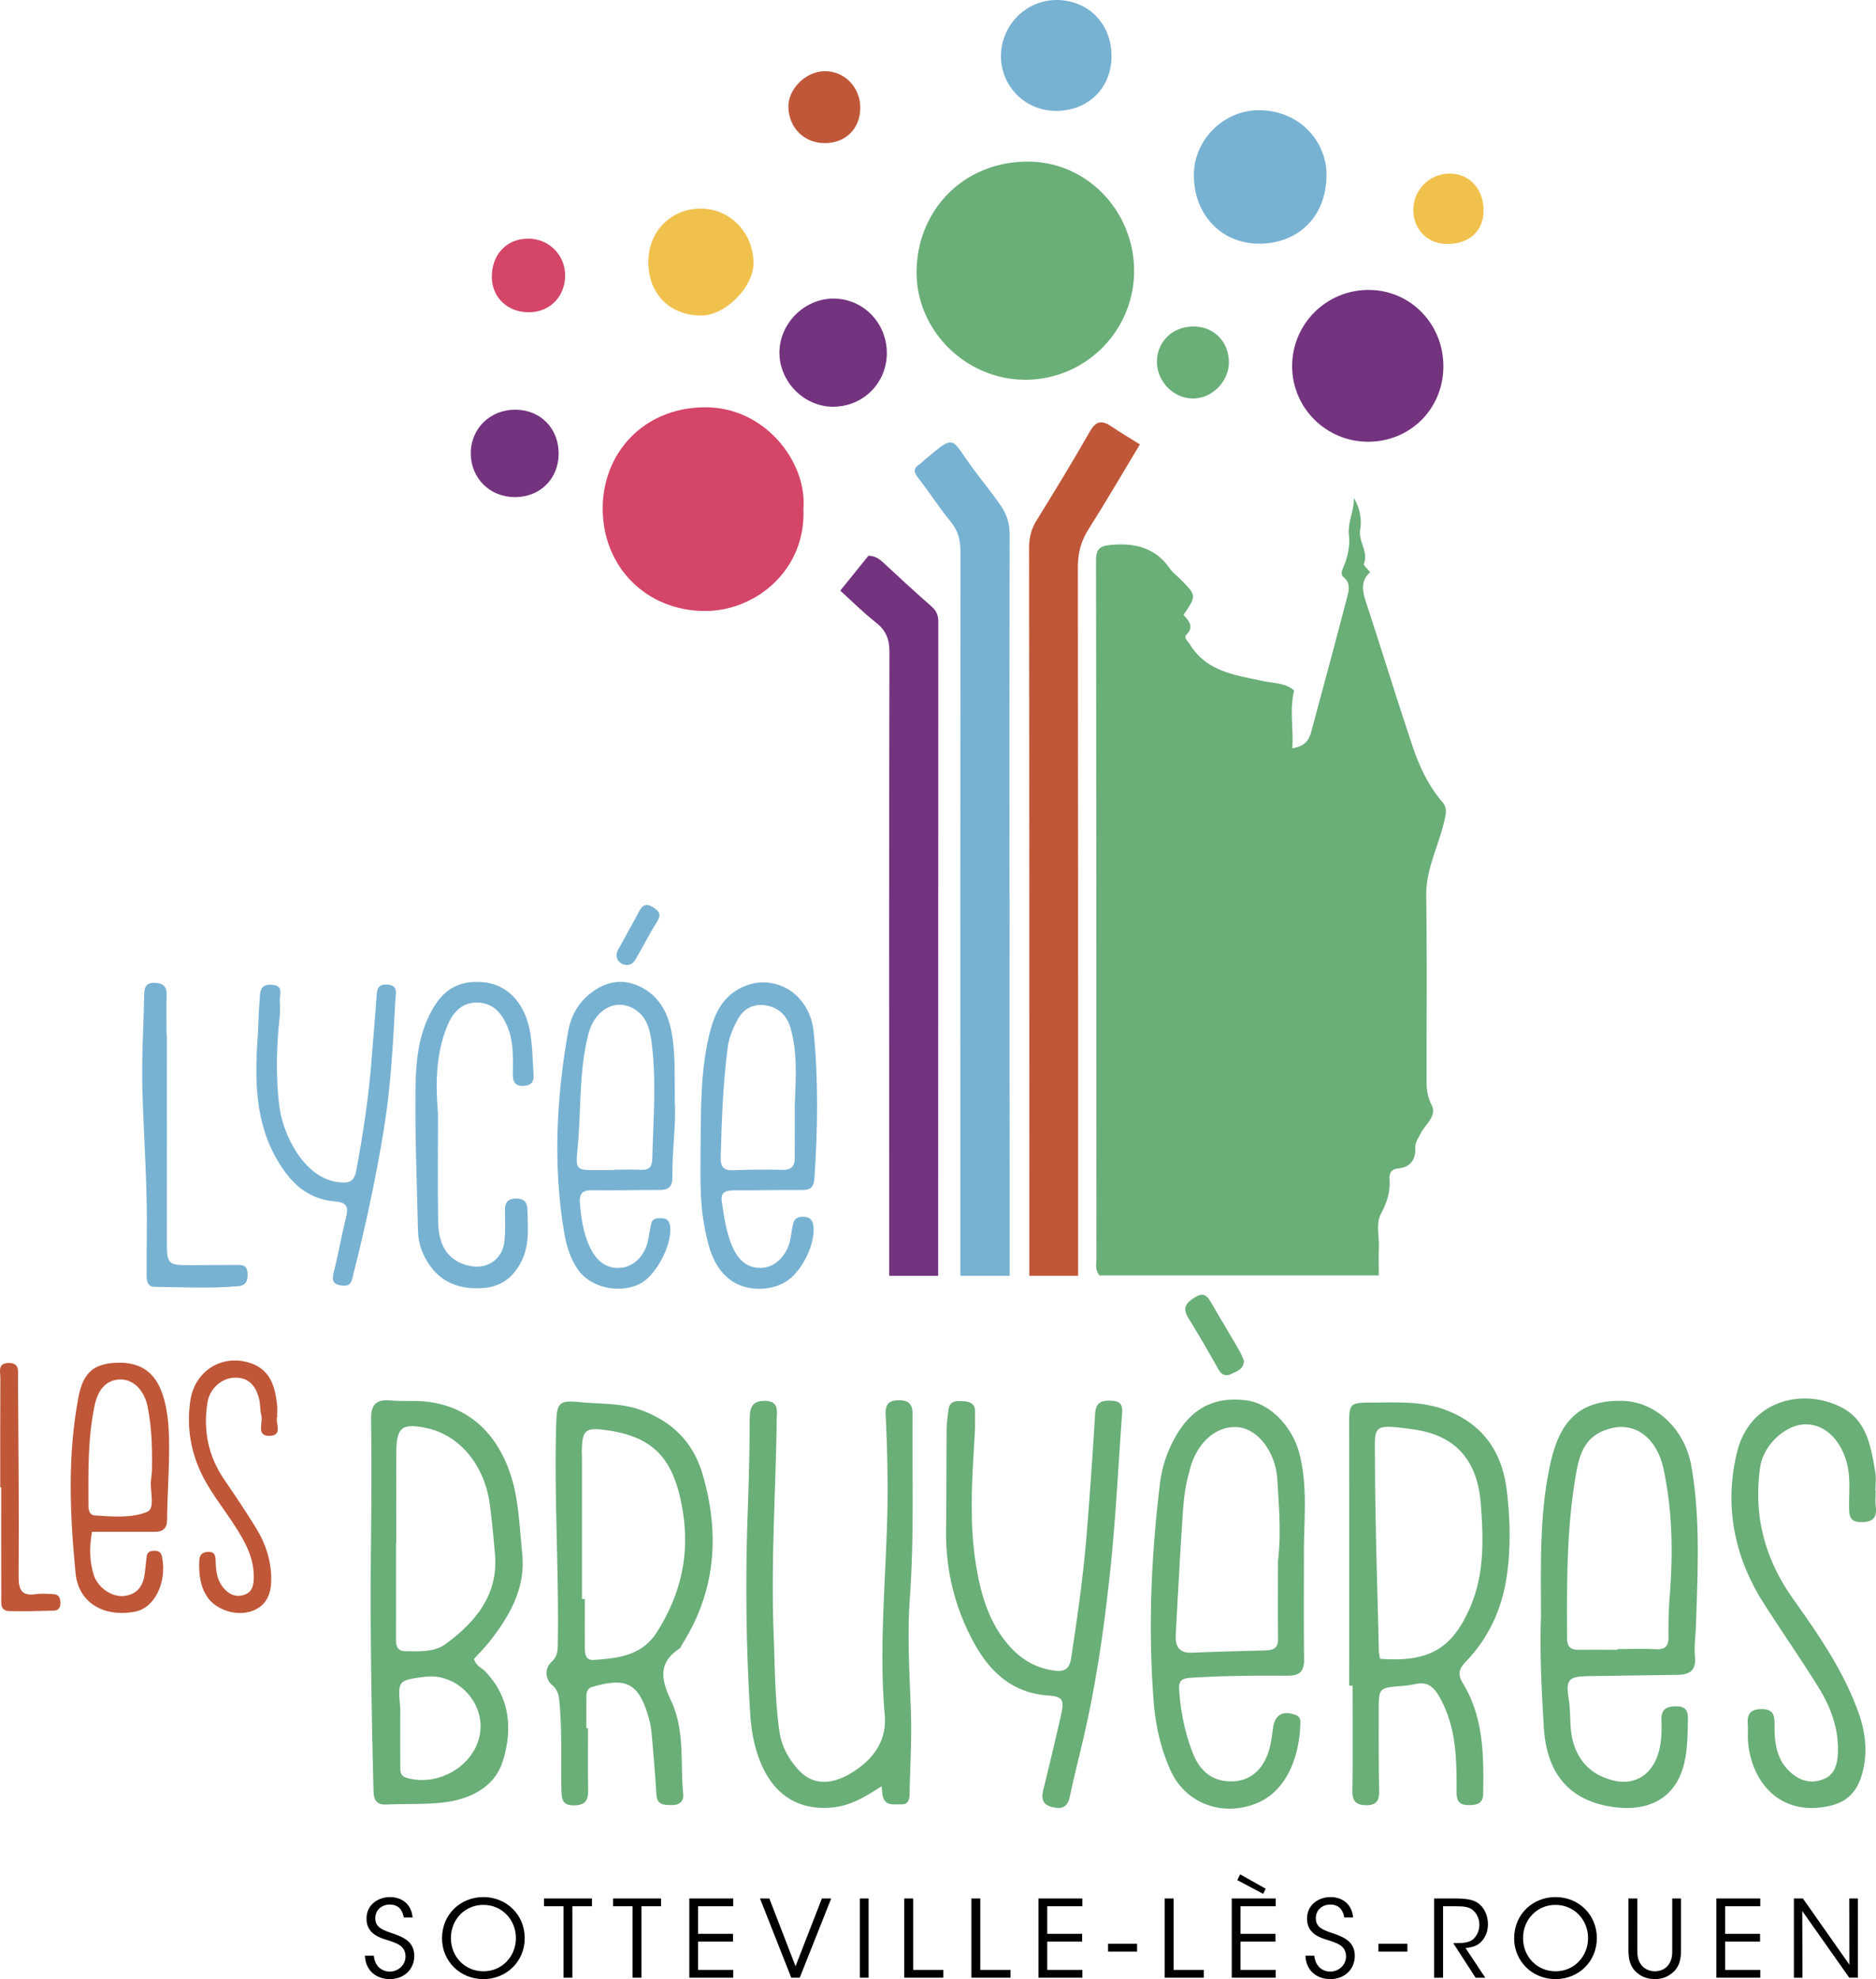
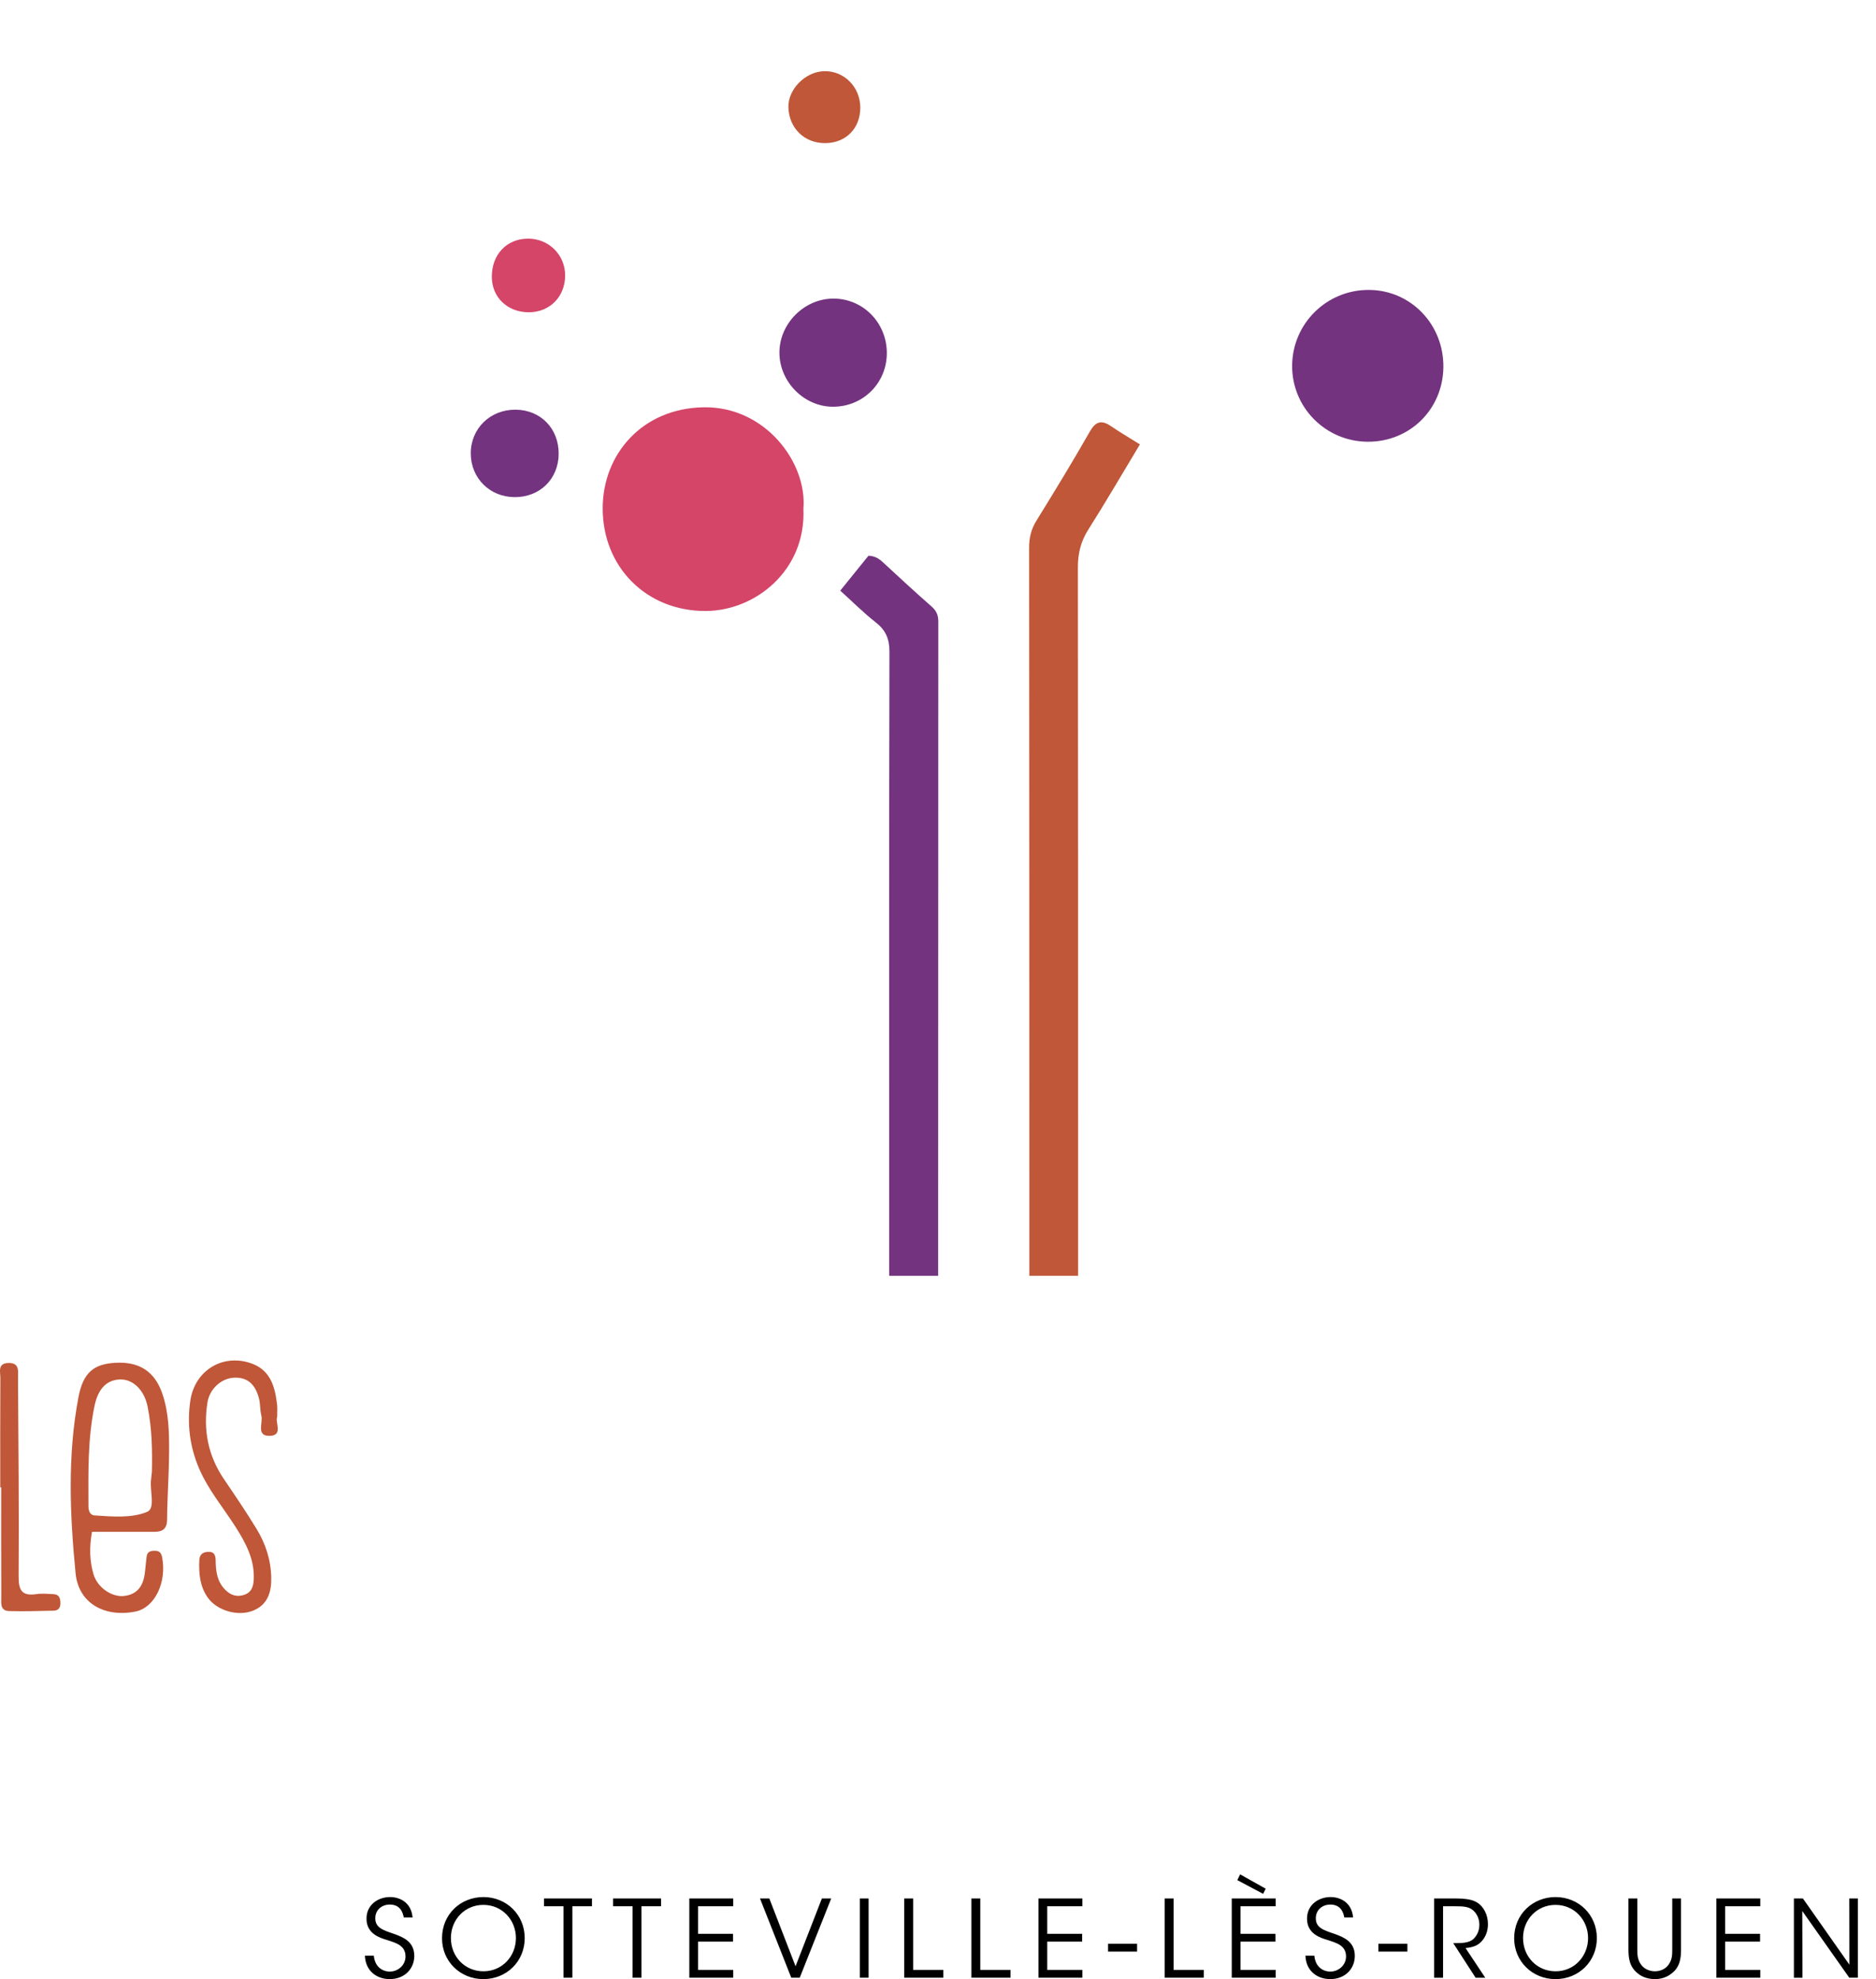
<svg xmlns="http://www.w3.org/2000/svg" width="600" height="632.916" viewBox="0 0 600 632.916">
  <path d="M297.963 193.983c-5.307-4.662-10.495-9.453-15.674-14.253-1.265-1.163-2.594-1.957-4.532-2.003-2.88 3.563-5.733 7.098-9.02 11.16 3.869 3.49 7.423 7.071 11.364 10.154 3.185 2.502 4.376 5.262 4.367 9.36-.12 58.932-.102 117.863-.074 176.785v22.8h15.656v-22.8c.009-62.144.009-124.297.046-186.44 0-1.994-.6-3.416-2.133-4.763zM437.83 92.716c-13.474-.066-24.418 10.68-24.563 24.117-.145 13.428 10.702 24.381 24.195 24.433 13.44.051 24.003-10.353 24.17-23.81.17-13.69-10.398-24.674-23.802-24.74zm-154.196 20.15c-.023-9.692-7.647-17.419-17.149-17.378-9.366.04-17.334 8.145-17.202 17.498.13 9.25 7.945 17.061 17.097 17.088 9.65.029 17.277-7.577 17.254-17.208zm-118.671 18.152c-8.177-.089-14.456 6.045-14.397 14.065.058 7.89 6.12 13.88 14.07 13.9 8.048.023 13.986-5.82 14.041-13.818.056-8.092-5.73-14.06-13.714-14.147z" fill="#73337f" />
-   <path d="M224 66.714c-9.54.061-16.665 7.402-16.639 17.145.027 10.22 6.947 17.116 17.103 17.045 7.562-.053 16.512-9.116 16.52-16.728.01-9.769-7.531-17.523-16.983-17.462zm240.002-11.206c-6.421-.2-11.823 4.89-11.973 11.28-.15 6.358 4.309 11.093 10.569 11.226 7.065.151 11.786-3.99 11.894-10.433.115-6.865-4.242-11.88-10.49-12.073z" fill="#f1c14d" />
-   <path d="M167.023 496.952c-.604-6.097-.935-12.244-1.968-18.27-2.277-13.297-10.19-28.38-28.655-30.436-3.8-.423-7.688-.024-11.501-.38-4.619-.432-6.27 1.376-6.214 5.992.168 13.502.11 27.009-.04 40.512-.288 26.125.166 52.24.817 78.354.077 3.083 1.052 4.523 4.312 4.36 6.133-.307 12.335.06 18.402-.703 8.349-1.049 16.05-4.966 18.61-13.098 3.153-10.025 2.489-20.383-5.598-28.756-1.146-1.187-2.954-1.735-3.59-3.986 1.65-1.85 3.586-3.778 5.247-5.919 6.31-8.134 11.252-16.813 10.178-27.67zm-13.554 57.701c-1.776 10.053-13.21 16.817-23.352 13.91-2.294-.656-2.085-2.342-2.093-3.997-.027-6.12-.01-12.24-.01-18.362-.787-8.82-.787-8.82 7.776-9.964 10.276-1.374 19.48 8.213 17.679 18.413zm-10.89-28.934c-3.628 2.687-8.482 2.39-12.963 2.327-2.87-.04-2.968-2.067-2.965-4.193.014-10.149.006-20.297.006-30.446h.085c0-9.686-.045-19.372.014-29.057.047-7.906 1.836-9.287 9.609-7.664 10.496 2.192 18.518 11.665 20.252 24.174.737 5.315 1.197 10.67 1.678 16.017 1.177 13.082-6.132 21.748-15.715 28.842zm376.315-77.725c-12.957-.245-19.644 5.582-22.82 19.16-3.683 15.747-3.27 31.715-3.21 49.878-.445 10.409.137 22.985.914 35.56.855 13.848 7.432 22.467 20.255 24.96 12.055 2.342 22.637-1.528 25.031-15.62.652-3.836.674-7.63.771-11.467.07-2.764-.128-4.778-3.77-4.795-3.37-.015-4.838 1.195-4.687 4.576.095 2.145.063 4.32-.177 6.451-1.104 9.786-7.388 14.867-15.785 12.55-6.37-1.757-10.608-5.854-12.358-12.428-1.164-4.376-.603-8.871-1.307-13.28-1.046-6.546-.148-7.428 6.628-7.524 9.38-.132 18.76-.265 28.139-.4 3.79-.055 6.008-1.323 5.58-5.778-.32-3.333.217-6.745.323-10.123.536-17.046 1.478-34.107-1.516-51.045-2.065-11.676-11.462-20.475-22.01-20.675zm15.158 61.969c-.354 4.433-.463 8.9-.406 13.347.038 2.89-.816 4.241-3.927 4.099-4.14-.19-8.295-.047-12.444-.047v.238c-4.15 0-8.3-.03-12.449.01-2.472.025-3.613-1.037-3.624-3.593-.08-17.803-.201-35.62 2.96-53.222.95-5.296 2.544-10.564 8.248-13.05 10.187-4.438 17.54 2.319 19.606 11.897 2.852 13.219 3.114 26.78 2.036 40.32zm-316.677 17.21c.344-.227.462-.784.709-1.173 10.835-17.094 12.211-35.328 6.652-54.439-2.964-10.19-9.52-16.787-19.4-20.504-6.374-2.398-12.983-2.017-19.537-2.628-6.89-.642-7.697-.113-7.906 6.887-.704 23.5.909 46.982.505 70.48-.037 2.14-.081 3.904-2.008 5.687-2.217 2.051-2.09 5.43.188 7.394 1.954 1.684 2.158 3.436 2.362 5.586.886 9.342.376 18.713.622 28.068.08 3.034.398 4.915 4.204 4.82 4-.1 4.4-2.236 4.34-5.39-.121-6.429-.037-12.861-.037-19.292h-.535c0-3.229-.02-6.458.009-9.687.013-1.542-.008-2.965 2.05-3.557 10.846-3.12 14.658-1.107 17.871 9.803.558 1.893.837 3.896 1.013 5.868.557 6.27 1.072 12.545 1.468 18.827.213 3.376 2.445 3.305 4.88 3.334 2.534.03 3.903-1.19 3.674-3.6-.942-9.901.541-20.334-3.765-29.52-3.225-6.881-4.496-12.24 2.64-16.964zm-7.307-5.18c-4.765 7.526-12.41 8.326-20.168 8.846-2.6.175-2.834-1.871-2.844-3.813-.025-5.227-.009-10.454-.009-15.68h-.907c0-14.898.001-29.796-.003-44.693 0-.922-.073-1.845-.053-2.766.144-6.57 1.165-7.433 7.703-6.548 15.476 2.097 21.628 9.38 24.39 24.76 2.646 14.73-.333 27.607-8.11 39.893zm252.39-71.057c-7.714-2.95-15.717-2.414-23.694-2.394-7.109.018-7.265.252-7.26 7.115.024 27.806.01 55.613.01 83.42h1.083c0 11.22.104 22.443-.067 33.661-.048 3.217 1.19 4.466 4.207 4.562 3.067.097 4.425-1.116 4.359-4.355-.175-8.605-.145-17.215-.14-25.823.004-7.35.04-7.335 7.136-7.923 1.526-.126 3.06-.31 4.553-.64 3.712-.821 5.755.668 7.658 3.98 5.48 9.545 5.594 19.936 5.557 30.384-.01 2.824.615 4.29 3.772 4.345 2.732.049 4.682-.548 4.73-3.564.192-12.178.187-24.389-6.42-35.27-1.786-2.943-1.474-4.595.882-7.046 7.673-7.98 11.884-17.663 13.272-28.679 1.103-8.758.862-17.476-.203-26.175-1.499-12.24-7.602-21.073-19.435-25.598zm7.36 63.943c-5.589 12.251-12.752 16.794-28.444 15.6-.156-.976-.363-1.709-.38-2.447-.461-20.403-1.192-40.806-1.234-61.211-.023-11.059-1.204-11.483 11.913-9.764 14.115 1.849 20.908 10.158 21.941 24.006.864 11.576 1.202 22.858-3.796 33.816zm-54.258-50.11c-2.29-8.734-9.487-15.96-16.797-16.912-10.367-1.35-17.644 2.421-22.899 11.756-2.6 4.618-4.243 9.614-4.868 14.778-2.828 23.368-3.86 46.816-1.964 70.317.595 7.373 2.257 14.563 5.297 21.355 4.755 10.626 16.276 14.844 26.966 10.858 11.46-4.272 14.558-17.597 14.588-26.365.004-1.262-.733-1.873-1.892-2.254-3.861-1.269-6.248.19-6.825 4.207-.305 2.12-.53 4.27-1.058 6.337-1.7 6.667-5.83 10.486-11.47 10.8-6.275.348-10.696-2.636-13.246-9.275-2.435-6.339-3.767-12.927-4.25-19.73-.216-3.026.567-3.89 3.684-4.088 10.287-.65 20.58-.743 30.869-.662 4.005.031 5.446-1.387 5.396-5.349-.15-11.826-.054-23.656-.054-35.484.09-10.115 1.138-20.318-1.477-30.289zm-6.796 59.353c.032 2.944-1.56 3.625-4.058 3.687-7.812.194-15.625.39-23.431.734-4.167.183-5.44-2.049-5.242-5.687.627-11.495 1.228-22.992 1.971-34.48.376-5.806.61-11.65 2.267-17.298.086-.294.126-.602.202-.9 2.27-8.831 8.485-14.361 15.458-13.755 6.432.558 12.036 7.985 12.58 16.605.553 8.736 1.266 17.465.223 26.233 0 8.287-.058 16.574.03 24.86zM291.87 452.63c.026-3.135-.772-4.858-4.387-4.834-3.634.025-4.376 1.687-4.218 4.891.349 7.052.548 14.116.612 21.176.224 24.859-3.074 49.675-.918 74.56.688 7.941-3.226 13.605-9.43 17.774-7.385 4.963-13.651 4.843-18.294-.35-3.07-3.435-5.298-7.44-5.97-12.23-1.456-10.37-1.429-20.816-1.839-31.239-.895-22.75.682-45.47.985-68.206.037-2.832.844-6.185-3.864-6.183-4.315.003-4.758 2.563-4.769 6.106-.03 9.655-.267 19.313-.619 28.962-.79 21.655-.565 43.298.779 64.918.332 5.338 1.25 10.663 3.332 15.707 4.38 10.605 12.53 15.581 23.613 14.26 5.43-.647 9.98-3.42 15.092-6.702.181 1.562.168 2.494.41 3.353.879 3.106 3.557 2.321 5.711 2.445 2.234.127 2.782-1.373 2.815-3.32.148-8.755.74-17.523.427-26.26-.435-12.136-1.213-24.303-.345-36.391 1.397-19.485.718-38.958.877-58.437zm64.071-4.64c-2.976-.222-5.44-.01-5.682 4.061a1840.984 1840.984 0 0 1-2.67 38.107c-1.08 13.466-2.964 26.837-5.021 40.188-.522 3.38-2.071 4.335-5.28 3.926-6.638-.846-11.696-4.274-15.71-9.362-5.884-7.46-8.21-16.406-9.589-25.505-2.155-14.211-.923-28.515-.127-42.784 0-1.69-.024-3.38.006-5.07.049-2.706-1.733-3.362-3.917-3.445-2.016-.076-4.203-.214-4.577 2.593-.283 2.126-.59 4.268-.611 6.405-.104 10.759-.042 21.52-.182 32.278-.166 12.88 2.885 25.063 9.04 36.206 4.97 9.003 12.15 15.8 23.35 16.59 4.878.344 5.5 1.33 4.383 6.25a1148.404 1148.404 0 0 1-5.623 23.72c-.694 2.785-.505 4.892 2.68 5.723 2.95.77 5 .245 5.733-3.244 1.323-6.298 2.925-12.537 4.383-18.806 4.177-17.952 6.74-36.182 8.65-54.473 1.674-16.02 2.467-32.132 3.615-48.205.163-2.276.654-4.893-2.85-5.154zm239.398 38.781c3.697-.004 5.004-1.448 4.588-4.994-.196-1.669-.034-3.38-.034-5.072h-.083c0-1.999.285-4.047-.05-5.989-1.34-7.765-2.545-15.982-10.145-20.274-11.578-6.538-29.761-3.658-34.084 14.075-4.11 16.86-.949 33.285 8.505 48.13 5.775 9.069 11.954 17.883 17.606 27.026 3.915 6.332 6.492 13.227 6.17 20.922-.15 3.607-1.025 6.958-4.563 8.367-3.606 1.437-7.145.796-10.289-1.906-4.856-4.173-5.445-9.72-5.407-15.512.02-2.928-.36-5.019-4.202-4.977-3.587.039-4.58 1.626-4.367 4.806.134 1.992-.073 4.01.12 5.993 1.27 13.075 10.774 23.998 26.784 19.976 4.814-1.209 7.76-4.348 9.26-8.77 2.36-6.96 1.677-14.08-.714-20.798-4.757-13.37-12.798-24.983-20.943-36.436-9.084-12.774-12.782-26.778-10.52-42.24 1.01-6.9 7.813-13.198 13.923-13.575 6.3-.389 11.713 4.53 13.784 12.358 1.203 4.552.686 9.168.715 13.756.018 2.863-.02 5.138 3.946 5.134zM380.61 206.148c-.643-1.035-2.12-2.188-1.174-3.142 2.69-2.715.61-4.54-.909-6.372 4.211-6.186 4.211-6.185-1.15-11.542-1.089-1.086-2.36-2.046-3.23-3.286-4.542-6.48-10.754-8.176-18.39-7.572-3.908.31-5.227 1.08-5.22 5.206.126 74.3.095 148.6.138 222.899.001 1.766-.533 3.698.977 5.534h89.331c0-3.389-.085-6.152.02-8.908.142-3.668-1.037-7.658.722-10.924 1.91-3.546 2.96-7.002 2.684-10.954-.136-1.956.612-3.21 2.786-3.431 3.94-.401 5.59-2.795 5.459-6.613-.06-1.759.95-3.02 1.687-4.518 1.44-2.929 5.307-5.579 3.582-9.022-1.266-2.526-1.654-4.804-1.657-7.373-.021-19.914.143-39.83-.107-59.742-.109-8.657 4.097-16.108 5.862-24.227.513-2.359.829-3.883-.78-5.76-4.468-5.212-7.327-11.396-9.474-17.792-5.129-15.274-9.834-30.69-14.862-45.998-1.164-3.542-1.832-6.777 1.306-9.621-.83-1.086-2.208-2.23-2.004-2.724 1.585-3.86-1.87-7.004-1.164-10.992.539-3.047-.09-6.883-2.05-10.02.167 4.128-2.08 7.712-1.534 12.168.346 2.826-.404 6.816-1.805 9.978-.574 1.295-.915 2.35.189 3.28 2.063 1.736 1.591 4.035 1.084 5.992-3.775 14.562-7.715 29.082-11.625 43.61-.731 2.715-2.349 4.504-5.996 5.007.475-6.192-.95-12.072.592-18.43-2.528-2.445-6.31-2.293-9.841-3.05-8.778-1.882-18.024-2.924-23.447-11.66zm-52.779-84.71c19.166.065 34.867-15.477 34.887-34.784.02-18.982-15.06-35.222-34.454-34.96-20.007.21-34.718 15.266-35.107 34.75-.38 18.998 15.566 34.93 34.674 34.994zm53.73 5.993c6.103-.007 11.44-5.374 11.466-11.533.028-6.552-4.751-11.44-11.226-11.483-6.594-.044-11.623 4.66-11.771 11.006-.15 6.424 5.22 12.016 11.531 12.01zm.778 287.368c-2.613 1.61-4.416 3.183-2.353 6.538 3.358 5.462 6.569 11.017 9.725 16.6 1.057 1.871 2.433 2.259 4.176 1.41 1.726-.84 3.85-1.407 3.972-4.174-.41-.922-.81-2.088-1.417-3.135-2.91-5.018-5.902-9.989-8.81-15.008-1.229-2.12-2.331-4.058-5.293-2.231z" fill="#6aae78" />
-   <path d="M322.906 286.21h-.037c0-38.447-.028-76.894.046-115.333 0-3.526-.895-6.378-2.954-9.36-2.705-3.895-5.723-7.551-8.52-11.336-7.662-10.375-5.502-11.677-16.2-2.714-.352.296-.638.693-1.025.923-2.04 1.237-2.16 2.428-.591 4.404 3.61 4.57 6.702 9.563 10.431 14.03 2.474 2.973 3.13 6.056 3.12 9.749-.055 69.538-.046 139.075-.037 208.613v22.8h15.795v-22.8c-.074-32.992-.028-65.993-.028-98.976zm-86.327 29.898c-6.013 3.186-8.31 8.853-9.768 14.929-2.819 11.748-2.608 23.76-2.754 35.732.045 8.289-.395 16.612 1.133 24.817 1.184 6.356 2.489 12.82 7.778 17.258 4.811 4.037 12.83 4.352 18.22 1.132 5.359-3.201 9.842-12.526 8.911-18.266-.277-1.709-1.288-2.43-2.748-2.572-1.603-.156-3.182.219-3.651 2.05-.456 1.777-.6 3.631-.987 5.429-1.052 4.885-4.746 8.548-8.825 8.826-4.42.301-7.591-1.972-9.73-6.954-1.96-4.565-2.592-9.442-3.314-14.289-.456-3.059 1.455-3.536 3.959-3.531 7.228.014 14.458-.16 21.686-.109 2.654.019 3.786-.815 3.978-3.655 1.06-15.657 1.314-31.317-.237-46.933-1.25-12.583-13.21-19.397-23.651-13.864zm17.596 54.418c-.02 2.645-1.32 3.676-4.076 3.59-5.21-.161-10.435-.071-15.646.12-3.016.11-4.012-1.063-3.943-4.044.273-11.792.732-23.577 2.23-35.275.398-3.106 1.738-6.234 3.26-9.016 1.711-3.126 4.764-4.9 8.446-4.446 4.345.535 7.207 3.12 8.419 7.39 2.299 8.1 1.614 16.417 1.322 24.674 0 5.669.03 11.338-.012 17.007zm-39.225-39.57c-1.117-6.722-3.945-12.408-10.268-15.456-5.82-2.807-11.391-1.547-16.298 2.535-3.703 3.08-5.883 7.281-6.68 11.82-3.731 21.25-4.87 42.6-1.316 64.015.708 4.263 1.89 8.398 4.361 12.025 3.976 5.836 13.133 7.978 19.861 4.698 5.497-2.68 11.006-13.824 9.56-19.147-.417-1.532-1.38-1.847-2.715-1.874-1.45-.03-2.846.019-3.213 1.825-.335 1.65-.6 3.314-.907 4.97-.916 4.935-4.381 8.595-8.57 9.058-4.362.482-7.736-1.68-10.024-6.405-2.182-4.507-2.849-9.331-3.273-14.261-.29-3.37 1.074-4.202 4.213-4.14 7.067.14 14.14-.114 21.21-.07 2.89.019 4.196-1.044 4.157-4.052-.11-8.599 1.214-17.162.786-23.624-.122-8.749.207-15.355-.884-21.918zm-6.327 39.573c-.056 2.507-.886 3.681-3.509 3.568-2.917-.127-5.843-.03-8.766-.03v.126c-1.692 0-3.384-.01-5.075.001-6.954.046-7.245.019-6.569-6.757 1.218-12.191.38-24.56 3.437-36.598 2.153-8.482 9.669-12.214 15.82-7.37 3.189 2.512 4 6.355 4.489 10.25 1.538 12.269.444 24.537.173 36.81zM424.224 54.824c-.372-9.057-7.74-19.04-20.742-19.57-11.552-.47-21.494 9.035-21.645 20.417-.169 12.714 8.554 22.13 20.618 22.255 13.101.137 22.339-9.258 21.77-23.102zM154.608 314.11c-8.746-.773-14.106 2.939-18.13 12.4-3.144 7.389-3.542 15.287-3.608 23.049-.125 14.74.492 29.487.823 44.23.092 4.135 1.59 7.905 3.949 11.143 4.184 5.744 10.233 7.505 17.088 6.957 6.205-.496 10.183-4.152 12.514-9.552 2.125-4.922 1.547-10.247 1.439-15.468-.052-2.499-1.142-3.619-3.674-3.576-2.554.043-3.562 1.243-3.518 3.726.058 3.227.172 6.477-.124 9.68-.554 6.003-5.5 9.423-11.337 8.09-6.427-1.469-9.775-5.976-9.895-14.143-.169-11.512-.043-23.028-.043-34.543-.828-9.702-.721-19.41 3.18-28.52 1.794-4.19 4.902-7.27 9.884-6.938 4.882.324 7.498 3.614 9.226 7.901 1.963 4.872 1.688 9.946 1.644 15.007-.019 2.115.489 3.63 2.982 3.706 2.488.075 3.834-1.01 3.65-3.551-.354-4.89-.318-9.87-1.303-14.636-1.834-8.877-7.56-14.327-14.747-14.962zm-30.762.757c-3.25-.185-3.272 1.815-3.43 4.117-.443 6.43-1.055 12.85-1.527 19.278-.89 12.102-2.715 24.07-4.926 35.993-.699 3.771-2.368 4.276-6.1 3.75-10.736-1.514-17.324-15.155-18.478-23.973-1.345-10.289-.86-20.533.138-29.618 0-2.1.116-3.04-.023-3.942-.324-2.094 1.652-5.304-2.633-5.557-4.165-.245-3.627 2.967-3.853 5.393-.356 3.817-.331 7.658-.603 11.493-1.063 15.028-.758 29.786 8.644 42.836 4.08 5.663 9.289 9.03 16.027 9.564 4.157.328 4.376 2.008 3.542 5.341-1.45 5.802-2.452 11.717-3.93 17.51-.76 2.985.291 3.895 3.048 4.096 2.748.202 2.799-1.777 3.247-3.537 3.856-15.159 7.144-30.435 9.695-45.871 2.307-13.957 3.034-28.053 3.785-42.145.1-1.901.98-4.523-2.623-4.728zM338.04 0c-9.759-.089-17.859 7.994-17.904 17.865-.044 9.711 7.739 17.549 17.48 17.604 10.356.058 17.846-7.253 17.883-17.457.038-10.335-7.315-17.92-17.46-18.012zM75.3 404.53c-5.229.009-10.457.069-15.686.067-5.416-.002-6.215-.703-6.224-6.06-.041-22.569-.018-45.138-.018-67.707h-.121c0-4.307-.077-8.615.028-12.918.065-2.683-1.45-3.48-3.715-3.615-2.309-.137-3.382.982-3.429 3.282-.21 10.447-.894 20.906-.586 31.337.458 15.504 1.644 30.987 1.393 46.516-.067 4.152-.028 8.305-.047 12.457-.008 1.836.332 3.617 2.562 3.645 8.91.111 17.826.574 26.729-.212 2.62-.232 3.093-1.842 2.99-4.174-.127-2.836-2.022-2.622-3.876-2.618zm125.371-95.93c1.607-.1 2.345-1.288 3.028-2.49 2.185-3.85 4.211-7.797 6.555-11.547 1.418-2.267.333-3.33-1.372-4.422-1.958-1.255-3.332-.845-4.435 1.246-2.207 4.185-4.571 8.287-6.813 12.455-1.262 2.346.356 4.822 3.037 4.759z" fill="#78b2d3" />
  <path d="M225.006 130.25c-19.596.338-32.189 14.968-32.246 32.212-.062 18.842 13.941 32.949 32.837 32.935 16.015-.012 32.235-13.016 31.356-32.696 1.256-14.7-12.163-32.792-31.947-32.451zm-56.243-53.932c-6.799.085-11.506 5.132-11.46 12.285.043 6.541 5.072 11.302 11.895 11.26 6.65-.04 11.508-4.964 11.552-11.71.045-6.66-5.282-11.92-11.987-11.835z" fill="#d44568" />
  <path d="M37.118 435.81c-6.982.332-10.5 2.992-12.015 10.955-3.558 18.705-2.762 37.609-.927 56.404.923 9.45 9.15 14.178 19.125 12.209 6.154-1.215 10.08-9.274 8.559-17.314-.286-1.507-.895-2.127-2.374-2.135-1.39-.008-2.424.33-2.592 1.92-.16 1.524-.36 3.044-.497 4.57-.384 4.239-2.069 7.451-6.734 7.973-3.927.439-8.532-2.724-9.777-7.004-1.197-4.114-1.377-8.39-.463-13.517 6.637 0 13.2-.013 19.762.006 2.686.007 4.238-.79 4.26-3.966.048-7.212.6-14.421.636-21.634.032-6.287-.095-12.638-2.19-18.667-2.445-7.04-7.324-10.153-14.773-9.8zm11.467 34.826c-.133 1.268-.18 1.88-.264 2.486-.497 3.58 1.478 9.233-1.25 10.366-5.023 2.087-11.093 1.509-16.75 1.149-1.703-.109-2.037-1.67-2.04-3.124-.027-10.71-.246-21.445 1.968-32.004 1.17-5.58 4.082-8.318 8.296-8.364 4.08-.044 7.598 3.432 8.659 8.661 1.44 7.098 1.52 14.286 1.381 20.83zm40.061-17.482c0-1.67.101-2.758-.017-3.822-.614-5.538-1.973-10.863-7.758-13.138-9.212-3.622-18.55 1.861-19.994 11.71-1.089 7.417-.206 14.681 2.773 21.66 2.93 6.864 7.733 12.532 11.688 18.74 3.253 5.106 6.089 10.35 5.82 16.697-.097 2.323-.675 4.268-3.15 5.053-2.276.722-4.17.114-5.876-1.55-2.663-2.596-3.113-5.878-3.157-9.33-.018-1.482-.27-2.887-2.155-2.9-1.71-.01-2.99.658-3.078 2.648-.188 4.22.17 8.333 2.666 11.93 2.877 4.146 9.588 6.208 14.518 4.233 4.67-1.87 5.907-5.902 5.825-10.53-.101-5.678-1.819-10.923-4.745-15.699-3.288-5.367-6.813-10.593-10.358-15.798-5.107-7.5-6.706-15.718-5.292-24.585.687-4.306 4.408-7.668 8.416-7.885 4.757-.258 6.992 2.562 8.063 6.641.463 1.762.29 3.691.753 5.453.609 2.322-1.797 6.61 2.69 6.496 4.416-.111 1.611-4.359 2.368-6.024zM17.142 509.81c-1.837-.095-3.715-.275-5.514-.01-4.45.657-5.699-1.061-5.67-5.514.138-21.16-.053-42.324-.202-63.486-.015-2.119.652-5.025-3.078-4.917-3.53.102-2.55 2.851-2.562 4.779-.069 11.664-.034 23.328-.034 34.992h.297c0 11.664-.027 23.328.027 34.991.01 1.883-.482 4.472 2.48 4.567 4.75.15 9.51-.032 14.264-.125 1.475-.029 2.176-.88 2.174-2.379-.002-1.547-.386-2.805-2.182-2.898zM263.56 22.765c-6.033.176-11.597 5.837-11.407 11.608.22 6.677 5.18 11.463 11.814 11.4 6.586-.063 11.168-4.708 11.178-11.332.01-6.613-5.198-11.863-11.585-11.676zm101.015 119.348c-3.434-2.15-6.342-3.83-9.111-5.741-3.01-2.068-4.93-1.819-6.896 1.634-5.483 9.609-11.243 19.062-17.068 28.468-1.699 2.742-2.363 5.483-2.363 8.677.064 70.009.064 140.026.074 210.035v22.8h15.6v-22.8c0-67.904.01-135.798-.074-203.702-.009-4.477.923-8.327 3.342-12.13 5.576-8.797 10.819-17.816 16.496-27.24z" fill="#bf5738" />
  <path d="M126.336 618.562c-3.837-1.301-6.338-2.055-6.304-5.138 0-2.638 2.09-4.35 4.625-4.35 3.357 0 4.18 2.5 4.488 4.144h2.808c-.41-4.795-4.042-6.542-7.193-6.542-3.871 0-7.605 2.5-7.537 6.988 0 4.796 4.42 6.097 6.475 6.714 2.946.96 5.995 1.747 5.995 5.31 0 2.809-2.433 4.83-5.07 4.83-1.576 0-4.66-.891-5.07-5.104h-2.843c.17 4.83 3.7 7.502 7.947 7.502 4.727 0 7.845-3.289 7.845-7.434 0-4.659-3.769-5.995-6.166-6.92zm28.258-11.886c-7.16 0-13.222 5.378-13.222 13.188v.034c0 7.228 5.72 13.018 13.222 13.018 7.468 0 13.223-5.687 13.223-13.12s-5.79-13.12-13.223-13.12zm.035 23.739c-5.927 0-10.414-4.659-10.414-10.62v-.034c0-5.857 4.419-10.585 10.38-10.585 6.028 0 10.413 4.83 10.413 10.62s-4.385 10.619-10.38 10.619zm19.352-20.793h6.235v22.848h2.843v-22.848h6.269v-2.501H173.98v2.5zm22.093 0h6.235v22.848h2.843v-22.848h6.269v-2.501h-15.347v2.5zm24.388 22.848h14.045v-2.5h-11.236v-9.044h11.168v-2.5H223.27v-8.804h11.236v-2.501h-14.045v25.35zm33.98-3.665l-8.393-21.684h-2.98l10.003 25.35h2.706l10.071-25.35h-2.98l-8.427 21.684zm20.55 3.665h2.81v-25.35h-2.81v25.35zm17.059-25.35h-2.843v25.35h12.503v-2.5h-9.66v-22.85zm21.476 0h-2.843v25.35h12.503v-2.5h-9.66v-22.85zm18.599 25.35h14.045v-2.5h-11.236v-9.044h11.167v-2.5h-11.167v-8.804h11.236v-2.501h-14.045v25.35zm22.264-8.358h9.283v-2.5h-9.283v2.5zm20.963-16.991h-2.843v25.35h12.503v-2.501h-9.66v-22.85zm29.458-3.117l-8.187-4.59-.89 1.85 8.255 4.384.822-1.644zm-10.86 28.466h14.046v-2.5H396.76v-9.044h11.167v-2.5h-11.167v-8.804h11.236v-2.501h-14.045v25.35zm33.192-13.908c-3.837-1.301-6.337-2.055-6.303-5.138 0-2.638 2.09-4.35 4.625-4.35 3.357 0 4.179 2.5 4.487 4.144h2.81c-.412-4.795-4.043-6.542-7.195-6.542-3.87 0-7.604 2.5-7.536 6.988 0 4.796 4.42 6.097 6.474 6.714 2.946.96 5.995 1.747 5.995 5.31 0 2.809-2.432 4.83-5.07 4.83-1.575 0-4.658-.891-5.07-5.104h-2.843c.172 4.83 3.7 7.502 7.948 7.502 4.727 0 7.844-3.289 7.844-7.434 0-4.659-3.768-5.995-6.166-6.92zm13.7 5.55h9.284v-2.5h-9.283v2.5zm33.536-3.905c1.062-1.44 1.541-3.255 1.507-4.967 0-2.878-1.404-5.584-3.46-6.817-1.301-.823-3.151-1.302-7.125-1.302h-6.611v25.35h2.843v-22.85h3.974c2.295 0 3.87.103 5.138.925 1.576 1.028 2.5 3.015 2.5 4.9 0 1.815-.582 3.356-1.918 4.658-1.37 1.267-3.836 1.302-5.618 1.302h-.822l7.16 11.064h3.083l-6.303-9.489c2.33-.24 4.145-.719 5.652-2.774zm23.12-13.531c-7.16 0-13.223 5.378-13.223 13.188v.034c0 7.228 5.72 13.018 13.223 13.018 7.468 0 13.223-5.687 13.223-13.12s-5.79-13.12-13.223-13.12zm.034 23.739c-5.926 0-10.414-4.659-10.414-10.62v-.034c0-5.857 4.42-10.585 10.38-10.585 6.029 0 10.414 4.83 10.414 10.62s-4.385 10.619-10.38 10.619zm37.302-7.228c0 1.987 0 3.46-1.2 5.138-.856 1.268-2.534 2.09-4.35 2.09-1.85 0-3.528-.857-4.419-2.124-1.199-1.713-1.199-3.186-1.199-5.104V607.12h-2.843v16.066c0 2.775.206 5.652 2.878 7.81 1.575 1.405 3.802 1.919 5.583 1.919 2.193 0 4.077-.72 5.481-1.919 2.535-1.952 2.912-4.864 2.878-7.81V607.12h-2.81v16.066zm14.11 9.283h14.045v-2.5h-11.236v-9.044h11.168v-2.5h-11.168v-8.804h11.236v-2.501h-14.045v25.35zm42.51-25.35l.034 21.171-14.867-21.17h-2.877v25.35h2.74l-.068-21.342 15.038 21.341h2.74v-25.35h-2.74z" />
</svg>